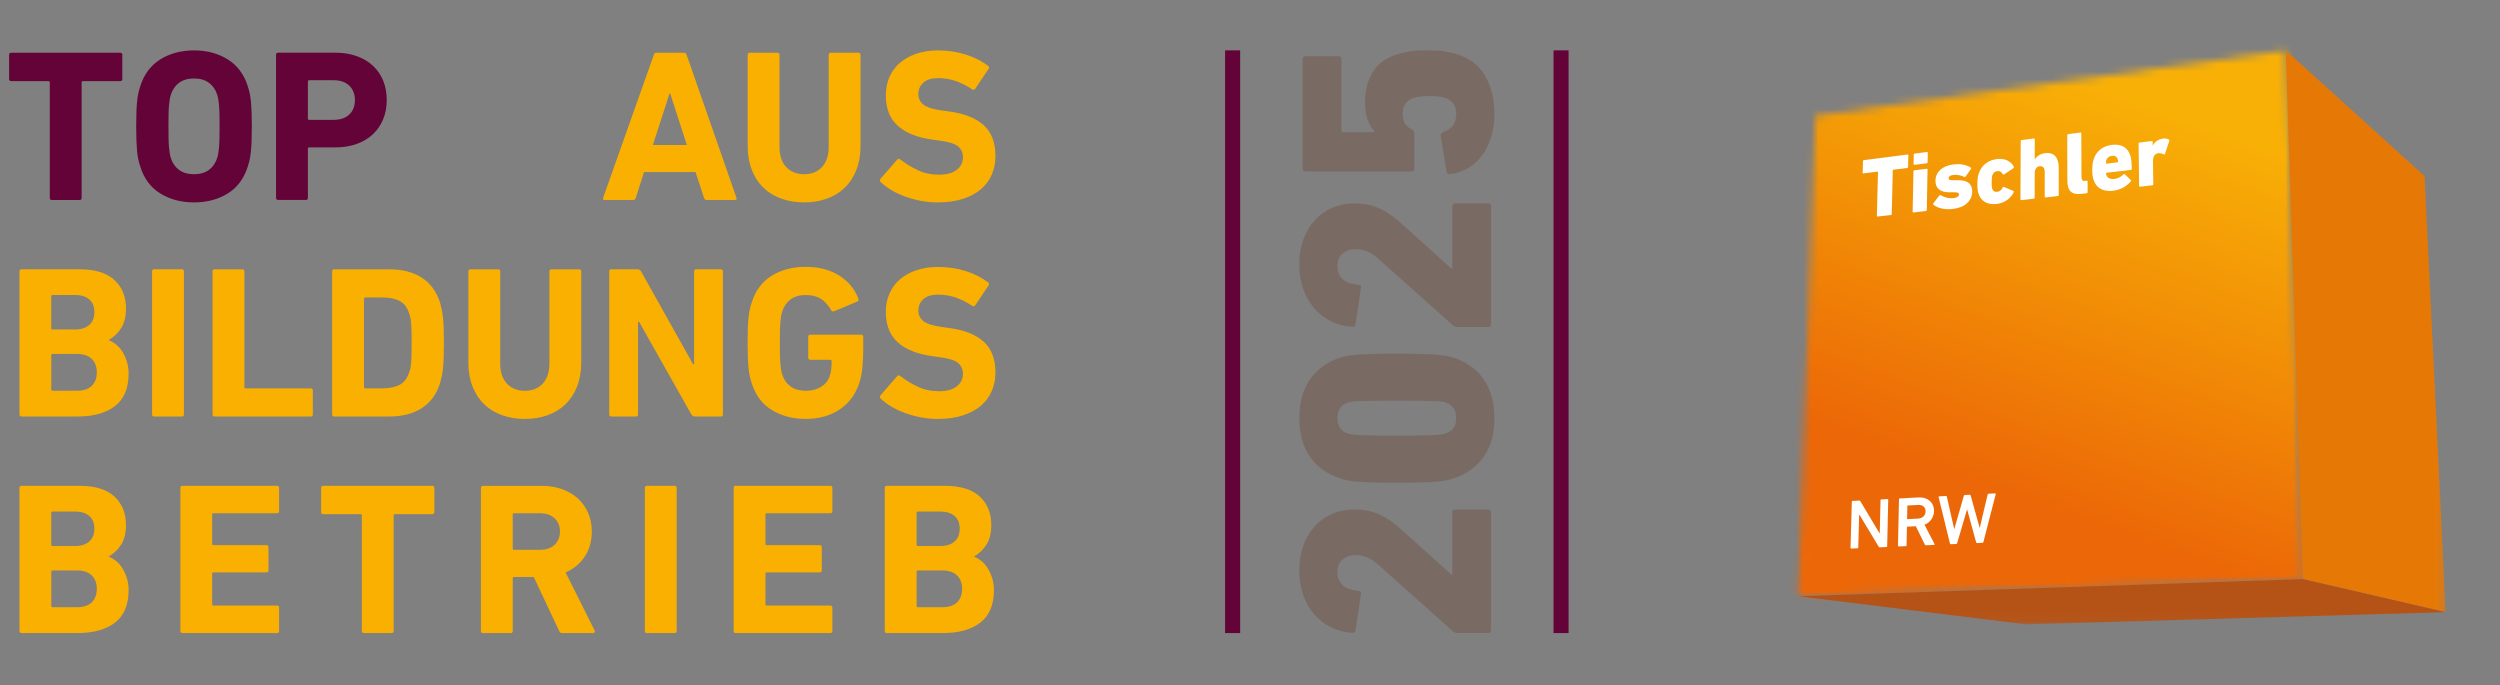
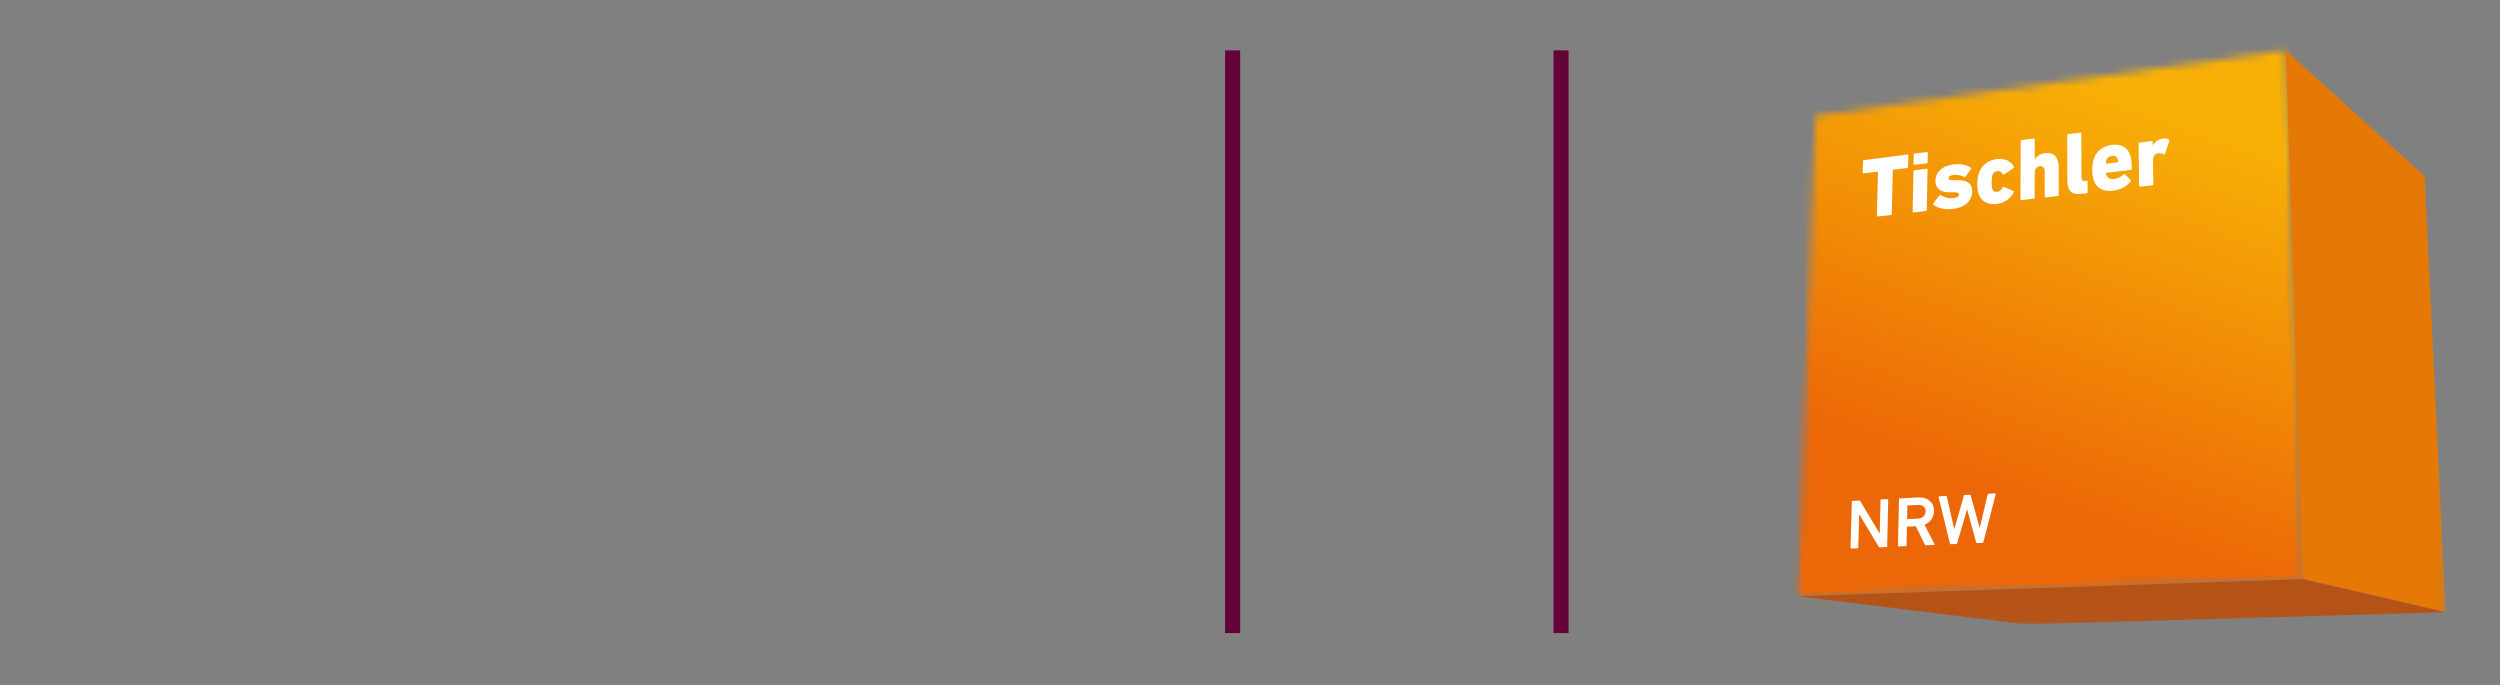
<svg xmlns="http://www.w3.org/2000/svg" width="332" height="91" viewBox="0 0 332 91" fill="none">
  <rect x="0" y="0" width="332" height="91" fill="#808080" stroke="none" />
  <g clip-path="url(#clip0_23_2)">
    <mask id="mask0_23_2" style="mask-type:luminance" maskUnits="userSpaceOnUse" x="-41" y="-32" width="408" height="148">
-       <path d="M367 -32H-41V115.725H367V-32Z" fill="white" />
-     </mask>
+       </mask>
    <g mask="url(#mask0_23_2)">
      <path d="M121.728 75.93C121.728 75.816 121.783 75.756 121.902 75.756H125.123C125.987 75.756 126.642 75.975 127.094 76.416C127.545 76.858 127.769 77.454 127.769 78.198C127.769 78.942 127.545 79.563 127.094 79.995C126.642 80.427 125.987 80.64 125.123 80.64H121.902C121.788 80.64 121.728 80.58 121.728 80.466V75.925V75.93ZM121.897 72.51C121.783 72.51 121.723 72.451 121.723 72.337V68.108C121.723 67.994 121.778 67.934 121.897 67.934H124.89C125.694 67.934 126.324 68.133 126.771 68.525C127.223 68.917 127.446 69.478 127.446 70.207C127.446 70.937 127.218 71.503 126.771 71.905C126.319 72.307 125.694 72.51 124.89 72.51H121.897ZM117.5 83.782C117.5 83.975 117.594 84.07 117.788 84.07H125.208C127.337 84.07 129 83.603 130.196 82.675C131.392 81.747 131.992 80.312 131.992 78.377C131.992 77.801 131.918 77.27 131.764 76.779C131.61 76.287 131.412 75.855 131.173 75.468C130.935 75.086 130.657 74.763 130.34 74.505C130.022 74.247 129.704 74.059 129.377 73.945V73.885C130.027 73.523 130.568 73.002 131 72.332C131.431 71.662 131.645 70.788 131.645 69.716C131.645 68.162 131.139 66.907 130.121 65.949C129.104 64.991 127.535 64.51 125.406 64.51H117.788C117.594 64.51 117.5 64.604 117.5 64.797V83.777V83.782ZM97.429 83.782C97.429 83.975 97.523 84.07 97.716 84.07H110.254C110.447 84.07 110.541 83.975 110.541 83.782V80.704C110.541 80.511 110.447 80.417 110.254 80.417H101.826C101.712 80.417 101.652 80.362 101.652 80.243V76.188C101.652 76.074 101.712 76.014 101.826 76.014H108.844C109.038 76.014 109.132 75.92 109.132 75.726V72.679C109.132 72.485 109.038 72.391 108.844 72.391H101.826C101.712 72.391 101.652 72.337 101.652 72.217V68.336C101.652 68.222 101.712 68.162 101.826 68.162H110.254C110.447 68.162 110.541 68.068 110.541 67.875V64.797C110.541 64.604 110.447 64.51 110.254 64.51H97.716C97.523 64.51 97.429 64.604 97.429 64.797V83.777V83.782ZM85.636 83.782C85.636 83.975 85.73 84.07 85.924 84.07H89.577C89.77 84.07 89.865 83.975 89.865 83.782V64.802C89.865 64.609 89.77 64.514 89.577 64.514H85.924C85.73 64.514 85.636 64.609 85.636 64.802V83.782ZM68.265 73.026C68.151 73.026 68.091 72.967 68.091 72.853V68.336C68.091 68.222 68.151 68.162 68.265 68.162H71.714C72.518 68.162 73.163 68.381 73.64 68.823C74.117 69.264 74.36 69.85 74.36 70.575C74.36 71.299 74.121 71.915 73.64 72.356C73.163 72.798 72.518 73.016 71.714 73.016H68.265V73.026ZM78.762 84.07C78.856 84.07 78.926 84.035 78.966 83.97C79.005 83.901 79.005 83.821 78.966 83.727L75.114 76.019C76.206 75.538 77.06 74.833 77.675 73.89C78.29 72.952 78.593 71.85 78.593 70.585C78.593 69.701 78.434 68.887 78.117 68.143C77.799 67.393 77.353 66.753 76.767 66.217C76.181 65.681 75.481 65.264 74.667 64.966C73.853 64.668 72.945 64.519 71.948 64.519H64.155C63.962 64.519 63.867 64.614 63.867 64.807V83.787C63.867 83.98 63.962 84.075 64.155 84.075H67.808C68.002 84.075 68.096 83.98 68.096 83.787V76.798C68.096 76.684 68.156 76.625 68.27 76.625H70.885L74.251 83.787C74.325 83.98 74.469 84.075 74.682 84.075H78.767L78.762 84.07ZM51.99 84.07C52.184 84.07 52.278 83.975 52.278 83.782V68.455C52.278 68.341 52.338 68.282 52.452 68.282H57.395C57.589 68.282 57.683 68.187 57.683 67.994V64.802C57.683 64.609 57.589 64.514 57.395 64.514H42.933C42.739 64.514 42.645 64.609 42.645 64.802V67.994C42.645 68.187 42.739 68.282 42.933 68.282H47.876C47.99 68.282 48.05 68.336 48.05 68.455V83.782C48.05 83.975 48.144 84.07 48.338 84.07H51.99ZM23.953 83.782C23.953 83.975 24.048 84.07 24.241 84.07H36.778C36.972 84.07 37.066 83.975 37.066 83.782V80.704C37.066 80.511 36.972 80.417 36.778 80.417H28.351C28.237 80.417 28.177 80.362 28.177 80.243V76.188C28.177 76.074 28.237 76.014 28.351 76.014H35.369C35.557 76.014 35.657 75.92 35.657 75.726V72.679C35.657 72.485 35.562 72.391 35.369 72.391H28.351C28.237 72.391 28.177 72.337 28.177 72.217V68.336C28.177 68.222 28.237 68.162 28.351 68.162H36.778C36.972 68.162 37.066 68.068 37.066 67.875V64.797C37.066 64.604 36.972 64.51 36.778 64.51H24.241C24.048 64.51 23.953 64.604 23.953 64.797V83.777V83.782ZM6.815 75.93C6.815 75.816 6.875 75.756 6.989 75.756H10.21C11.074 75.756 11.729 75.975 12.181 76.416C12.632 76.858 12.856 77.454 12.856 78.198C12.856 78.942 12.632 79.563 12.181 79.995C11.729 80.427 11.074 80.64 10.21 80.64H6.989C6.875 80.64 6.815 80.58 6.815 80.466V75.925V75.93ZM6.984 72.51C6.87 72.51 6.81 72.451 6.81 72.337V68.108C6.81 67.994 6.87 67.934 6.984 67.934H9.977C10.781 67.934 11.411 68.133 11.858 68.525C12.31 68.917 12.533 69.478 12.533 70.207C12.533 70.937 12.31 71.503 11.858 71.905C11.406 72.307 10.781 72.51 9.977 72.51H6.984ZM2.587 83.782C2.587 83.975 2.681 84.07 2.875 84.07H10.295C12.424 84.07 14.086 83.603 15.283 82.675C16.479 81.747 17.079 80.312 17.079 78.377C17.079 77.801 17.005 77.27 16.851 76.779C16.697 76.287 16.499 75.855 16.26 75.468C16.022 75.086 15.744 74.763 15.427 74.505C15.109 74.247 14.791 74.059 14.464 73.945V73.885C15.114 73.523 15.655 73.002 16.087 72.332C16.518 71.662 16.732 70.788 16.732 69.716C16.732 68.162 16.226 66.907 15.208 65.949C14.191 64.991 12.622 64.51 10.493 64.51H2.875C2.681 64.51 2.587 64.604 2.587 64.797V83.777V83.782Z" fill="#F9B000" />
      <path d="M127.853 55.169C128.811 54.861 129.61 54.434 130.255 53.888C130.895 53.342 131.382 52.692 131.704 51.933C132.032 51.173 132.196 50.354 132.196 49.476C132.196 47.694 131.68 46.329 130.642 45.381C129.605 44.433 128.071 43.823 126.041 43.555L125.004 43.411C123.873 43.257 123.083 42.999 122.632 42.637C122.18 42.274 121.957 41.813 121.957 41.257C121.957 40.642 122.175 40.135 122.617 39.733C123.059 39.331 123.709 39.128 124.572 39.128C125.376 39.128 126.151 39.252 126.885 39.5C127.625 39.748 128.364 40.125 129.114 40.622C129.268 40.716 129.402 40.691 129.516 40.537L131.268 37.922C131.402 37.748 131.382 37.604 131.208 37.49C130.384 36.859 129.397 36.358 128.245 35.996C127.094 35.634 125.868 35.45 124.562 35.45C123.51 35.45 122.552 35.594 121.704 35.882C120.85 36.17 120.12 36.572 119.52 37.088C118.914 37.604 118.453 38.234 118.125 38.974C117.798 39.713 117.639 40.532 117.639 41.431C117.639 43.173 118.17 44.523 119.232 45.471C120.294 46.419 121.823 47.029 123.818 47.297L124.855 47.441C126.022 47.595 126.821 47.853 127.243 48.215C127.664 48.578 127.878 49.049 127.878 49.625C127.878 50.315 127.605 50.876 127.059 51.307C126.513 51.739 125.724 51.953 124.687 51.953C123.649 51.953 122.701 51.749 121.838 51.332C120.974 50.92 120.22 50.454 119.564 49.938C119.391 49.803 119.247 49.813 119.133 49.967L116.949 52.469C116.815 52.642 116.825 52.806 116.979 52.96C117.361 53.322 117.827 53.67 118.373 53.992C118.919 54.32 119.52 54.603 120.17 54.841C120.82 55.079 121.515 55.273 122.255 55.417C122.994 55.561 123.744 55.635 124.513 55.635C125.778 55.635 126.89 55.481 127.848 55.174M102.496 54.449C103.772 55.233 105.28 55.63 107.022 55.63C108.765 55.63 110.268 55.209 111.524 54.365C112.78 53.521 113.658 52.315 114.155 50.742C114.328 50.206 114.452 49.55 114.527 48.786C114.601 48.022 114.641 47.203 114.641 46.344V44.736C114.641 44.542 114.547 44.448 114.353 44.448H107.623C107.429 44.448 107.335 44.542 107.335 44.736V47.496C107.335 47.689 107.429 47.783 107.623 47.783H110.268C110.383 47.783 110.442 47.843 110.442 47.957C110.442 48.379 110.422 48.741 110.383 49.049C110.343 49.357 110.288 49.635 110.209 49.883C110 50.533 109.603 51.034 109.028 51.377C108.452 51.724 107.802 51.893 107.072 51.893C106.209 51.893 105.514 51.7 104.988 51.317C104.461 50.935 104.089 50.409 103.881 49.734C103.821 49.56 103.777 49.367 103.737 49.143C103.697 48.925 103.667 48.652 103.638 48.339C103.608 48.027 103.588 47.635 103.578 47.173C103.568 46.712 103.563 46.166 103.563 45.535C103.563 44.905 103.563 44.364 103.578 43.912C103.588 43.461 103.608 43.078 103.638 42.761C103.667 42.443 103.697 42.175 103.737 41.957C103.777 41.738 103.821 41.54 103.881 41.366C104.089 40.696 104.456 40.165 104.973 39.773C105.489 39.381 106.169 39.182 107.013 39.182C107.856 39.182 108.482 39.351 109.013 39.684C109.539 40.021 109.995 40.522 110.378 41.192C110.437 41.346 110.571 41.391 110.78 41.336L113.857 40.041C114.031 39.947 114.065 39.803 113.971 39.609C113.743 39.014 113.42 38.463 113.008 37.956C112.596 37.45 112.1 37.008 111.514 36.631C110.929 36.254 110.263 35.966 109.514 35.753C108.765 35.539 107.931 35.435 107.013 35.435C105.266 35.435 103.757 35.827 102.486 36.616C101.211 37.401 100.322 38.592 99.826 40.18C99.712 40.527 99.617 40.86 99.553 41.187C99.483 41.515 99.434 41.877 99.394 42.279C99.354 42.681 99.325 43.143 99.31 43.659C99.29 44.175 99.28 44.801 99.28 45.53C99.28 46.26 99.29 46.88 99.31 47.401C99.329 47.917 99.359 48.379 99.394 48.781C99.434 49.183 99.483 49.545 99.553 49.873C99.617 50.201 99.712 50.533 99.826 50.88C100.322 52.474 101.211 53.66 102.486 54.444M80.906 55.025C80.906 55.218 81 55.313 81.194 55.313H84.445C84.638 55.313 84.733 55.218 84.733 55.025V42.746H84.877L91.805 55.025C91.919 55.218 92.083 55.313 92.297 55.313H95.716C95.91 55.313 96.004 55.218 96.004 55.025V36.045C96.004 35.857 95.91 35.758 95.716 35.758H92.465C92.272 35.758 92.177 35.852 92.177 36.045V48.354H92.034L85.135 36.045C85.021 35.857 84.857 35.758 84.643 35.758H81.194C81 35.758 80.906 35.852 80.906 36.045V55.025ZM72.717 55.144C73.625 54.816 74.414 54.34 75.074 53.705C75.734 53.069 76.256 52.285 76.628 51.347C77 50.409 77.189 49.337 77.189 48.126V36.05C77.189 35.862 77.094 35.763 76.901 35.763H73.248C73.054 35.763 72.96 35.857 72.96 36.05V48.245C72.96 49.416 72.662 50.315 72.067 50.95C71.471 51.585 70.687 51.898 69.709 51.898C68.731 51.898 67.917 51.58 67.322 50.95C66.726 50.32 66.428 49.416 66.428 48.245V36.05C66.428 35.862 66.334 35.763 66.141 35.763H62.488C62.294 35.763 62.2 35.857 62.2 36.05V48.126C62.2 49.332 62.388 50.409 62.761 51.347C63.133 52.285 63.654 53.074 64.314 53.705C64.974 54.34 65.763 54.816 66.686 55.144C67.605 55.471 68.612 55.635 69.704 55.635C70.796 55.635 71.799 55.471 72.707 55.144M48.338 39.674C48.338 39.559 48.397 39.5 48.511 39.5H50.725C51.703 39.5 52.487 39.659 53.082 39.976C53.678 40.294 54.1 40.86 54.348 41.669C54.408 41.823 54.452 41.991 54.492 42.175C54.532 42.359 54.566 42.597 54.591 42.885C54.616 43.173 54.641 43.53 54.651 43.952C54.661 44.374 54.666 44.905 54.666 45.54C54.666 46.175 54.661 46.712 54.651 47.143C54.641 47.575 54.621 47.937 54.591 48.225C54.561 48.513 54.527 48.751 54.492 48.935C54.452 49.119 54.408 49.277 54.348 49.411C54.1 50.22 53.678 50.781 53.082 51.099C52.487 51.417 51.703 51.575 50.725 51.575H48.511C48.397 51.575 48.338 51.516 48.338 51.402V39.674ZM44.109 55.025C44.109 55.218 44.203 55.313 44.397 55.313H51.673C53.4 55.313 54.834 54.95 55.986 54.221C57.137 53.491 57.951 52.389 58.433 50.915C58.507 50.647 58.582 50.364 58.646 50.067C58.716 49.769 58.77 49.421 58.82 49.019C58.87 48.617 58.899 48.136 58.919 47.58C58.939 47.024 58.949 46.344 58.949 45.54C58.949 44.736 58.939 44.056 58.919 43.5C58.899 42.944 58.864 42.463 58.82 42.061C58.77 41.659 58.716 41.312 58.646 41.009C58.577 40.711 58.507 40.428 58.433 40.16C57.951 38.686 57.137 37.584 55.986 36.855C54.834 36.125 53.4 35.763 51.673 35.763H44.397C44.203 35.763 44.109 35.857 44.109 36.05V55.03V55.025ZM28.227 55.025C28.227 55.218 28.321 55.313 28.515 55.313H41.255C41.449 55.313 41.543 55.218 41.543 55.03V51.863C41.543 51.675 41.449 51.58 41.255 51.58H32.629C32.515 51.58 32.455 51.521 32.455 51.407V36.05C32.455 35.857 32.361 35.763 32.167 35.763H28.515C28.321 35.763 28.227 35.857 28.227 36.05V55.03V55.025ZM20.196 55.025C20.196 55.218 20.291 55.313 20.484 55.313H24.137C24.331 55.313 24.425 55.218 24.425 55.025V36.045C24.425 35.857 24.331 35.758 24.137 35.758H20.484C20.291 35.758 20.196 35.852 20.196 36.045V55.025ZM6.815 47.178C6.815 47.064 6.875 47.004 6.989 47.004H10.21C11.074 47.004 11.729 47.223 12.181 47.664C12.632 48.106 12.856 48.702 12.856 49.446C12.856 50.191 12.632 50.811 12.181 51.243C11.729 51.675 11.074 51.888 10.21 51.888H6.989C6.875 51.888 6.815 51.828 6.815 51.714V47.173V47.178ZM6.984 43.753C6.87 43.753 6.81 43.694 6.81 43.58V39.351C6.81 39.237 6.87 39.177 6.984 39.177H9.977C10.781 39.177 11.411 39.376 11.858 39.768C12.31 40.16 12.533 40.721 12.533 41.45C12.533 42.18 12.31 42.746 11.858 43.148C11.406 43.55 10.781 43.753 9.977 43.753H6.984ZM2.587 55.025C2.587 55.218 2.681 55.313 2.875 55.313H10.295C12.424 55.313 14.086 54.846 15.283 53.918C16.479 52.99 17.079 51.556 17.079 49.62C17.079 49.044 17.005 48.513 16.851 48.027C16.697 47.54 16.499 47.104 16.26 46.716C16.022 46.334 15.744 46.012 15.427 45.754C15.109 45.495 14.791 45.307 14.464 45.193V45.133C15.114 44.771 15.655 44.25 16.087 43.58C16.518 42.91 16.732 42.036 16.732 40.964C16.732 39.411 16.226 38.155 15.208 37.197C14.191 36.239 12.622 35.758 10.493 35.758H2.875C2.681 35.758 2.587 35.852 2.587 36.045V55.025Z" fill="#F9B000" />
-       <path d="M127.853 26.417C128.811 26.109 129.61 25.683 130.255 25.137C130.896 24.591 131.382 23.94 131.71 23.181C132.037 22.422 132.196 21.603 132.196 20.724C132.196 18.942 131.68 17.578 130.642 16.63C129.61 15.682 128.071 15.071 126.042 14.803L125.004 14.659C123.873 14.505 123.083 14.247 122.632 13.885C122.18 13.523 121.957 13.061 121.957 12.505C121.957 11.89 122.175 11.383 122.617 10.982C123.059 10.579 123.709 10.376 124.572 10.376C125.376 10.376 126.151 10.5 126.885 10.748C127.625 10.996 128.364 11.374 129.114 11.87C129.268 11.964 129.402 11.939 129.516 11.786L131.268 9.17C131.402 8.996 131.382 8.852 131.208 8.738C130.384 8.108 129.397 7.607 128.245 7.244C127.094 6.882 125.868 6.698 124.562 6.698C123.51 6.698 122.552 6.842 121.704 7.13C120.85 7.418 120.12 7.82 119.52 8.336C118.919 8.852 118.453 9.483 118.125 10.217C117.798 10.957 117.639 11.776 117.639 12.674C117.639 14.421 118.17 15.766 119.237 16.714C120.299 17.662 121.828 18.272 123.823 18.54L124.86 18.684C126.032 18.838 126.826 19.096 127.248 19.459C127.669 19.821 127.878 20.292 127.878 20.868C127.878 21.558 127.605 22.119 127.059 22.551C126.513 22.983 125.724 23.196 124.687 23.196C123.649 23.196 122.701 22.992 121.838 22.576C120.974 22.164 120.22 21.697 119.565 21.181C119.391 21.047 119.247 21.057 119.133 21.211L116.949 23.712C116.815 23.886 116.825 24.05 116.979 24.203C117.361 24.566 117.827 24.913 118.373 25.241C118.919 25.568 119.52 25.851 120.17 26.09C120.82 26.328 121.515 26.521 122.255 26.665C122.994 26.809 123.744 26.879 124.513 26.879C125.778 26.879 126.89 26.725 127.848 26.417M109.807 26.387C110.715 26.06 111.504 25.583 112.164 24.948C112.825 24.313 113.346 23.529 113.718 22.59C114.09 21.652 114.279 20.58 114.279 19.369V7.294C114.279 7.1 114.184 7.006 113.991 7.006H110.338C110.144 7.006 110.05 7.1 110.05 7.294V19.483C110.05 20.655 109.752 21.553 109.157 22.188C108.561 22.824 107.777 23.136 106.799 23.136C105.821 23.136 105.007 22.819 104.412 22.188C103.816 21.558 103.519 20.655 103.519 19.483V7.294C103.519 7.1 103.424 7.006 103.231 7.006H99.578C99.384 7.006 99.29 7.1 99.29 7.294V19.369C99.29 20.575 99.478 21.652 99.851 22.59C100.223 23.529 100.744 24.318 101.404 24.948C102.064 25.578 102.858 26.06 103.777 26.387C104.695 26.715 105.702 26.879 106.794 26.879C107.886 26.879 108.889 26.715 109.797 26.387M86.703 19.255L88.917 12.411H89.001L91.215 19.255H86.698H86.703ZM80.092 26.273C80.033 26.467 80.102 26.561 80.296 26.561H84.063C84.256 26.561 84.38 26.467 84.435 26.273L85.527 22.854H92.371L93.493 26.273C93.552 26.467 93.677 26.561 93.865 26.561H97.602C97.796 26.561 97.861 26.467 97.806 26.273L91.19 7.294C91.13 7.1 91.006 7.006 90.818 7.006H87.195C87.001 7.006 86.877 7.1 86.822 7.294L80.092 26.273Z" fill="#F9B000" />
      <path d="M41.062 15.92C40.947 15.92 40.888 15.86 40.888 15.746V10.828C40.888 10.713 40.947 10.654 41.062 10.654H44.283C45.186 10.654 45.881 10.892 46.382 11.373C46.878 11.855 47.132 12.495 47.132 13.299C47.132 14.103 46.883 14.743 46.382 15.21C45.886 15.681 45.186 15.915 44.283 15.915H41.062V15.92ZM40.6 26.561C40.794 26.561 40.888 26.466 40.888 26.273V19.746C40.888 19.632 40.947 19.573 41.062 19.573H44.541C45.593 19.573 46.546 19.419 47.39 19.111C48.233 18.803 48.948 18.372 49.534 17.816C50.119 17.26 50.571 16.6 50.884 15.83C51.201 15.066 51.36 14.222 51.36 13.299C51.36 12.376 51.206 11.507 50.899 10.738C50.591 9.974 50.139 9.309 49.549 8.753C48.953 8.197 48.233 7.765 47.39 7.457C46.546 7.15 45.598 6.996 44.541 6.996H36.947C36.754 6.996 36.659 7.09 36.659 7.284V26.263C36.659 26.457 36.754 26.551 36.947 26.551H40.6V26.561ZM23.78 22.561C23.264 22.178 22.896 21.652 22.688 20.977C22.633 20.803 22.584 20.61 22.544 20.387C22.504 20.168 22.474 19.895 22.445 19.583C22.415 19.265 22.395 18.878 22.385 18.416C22.375 17.955 22.37 17.409 22.37 16.778C22.37 16.148 22.37 15.597 22.385 15.14C22.395 14.679 22.415 14.292 22.445 13.974C22.474 13.656 22.504 13.389 22.544 13.17C22.584 12.952 22.628 12.753 22.688 12.579C22.901 11.909 23.264 11.383 23.78 10.996C24.296 10.614 24.961 10.421 25.765 10.421C26.569 10.421 27.229 10.614 27.75 10.996C28.266 11.378 28.634 11.909 28.842 12.579C28.902 12.753 28.946 12.947 28.986 13.17C29.026 13.389 29.061 13.661 29.085 13.974C29.115 14.292 29.135 14.679 29.145 15.14C29.155 15.602 29.16 16.148 29.16 16.778C29.16 17.409 29.155 17.96 29.145 18.416C29.135 18.878 29.115 19.265 29.085 19.583C29.056 19.9 29.021 20.168 28.986 20.387C28.946 20.605 28.902 20.803 28.842 20.977C28.629 21.647 28.266 22.178 27.75 22.561C27.234 22.943 26.569 23.136 25.765 23.136C24.961 23.136 24.296 22.943 23.78 22.561ZM30.237 25.697C31.512 24.913 32.396 23.722 32.897 22.134C33.011 21.786 33.101 21.454 33.17 21.126C33.235 20.799 33.289 20.436 33.329 20.034C33.369 19.632 33.398 19.171 33.413 18.654C33.433 18.138 33.443 17.513 33.443 16.783C33.443 16.054 33.433 15.433 33.413 14.912C33.393 14.396 33.364 13.934 33.329 13.532C33.289 13.13 33.239 12.768 33.17 12.441C33.101 12.113 33.011 11.78 32.897 11.433C32.401 9.86 31.512 8.678 30.237 7.884C28.961 7.09 27.472 6.693 25.765 6.693C24.058 6.693 22.569 7.09 21.293 7.884C20.018 8.678 19.129 9.865 18.633 11.433C18.519 11.78 18.424 12.113 18.36 12.441C18.29 12.768 18.241 13.13 18.201 13.532C18.161 13.934 18.131 14.396 18.117 14.912C18.097 15.428 18.087 16.054 18.087 16.783C18.087 17.513 18.097 18.133 18.117 18.654C18.137 19.171 18.166 19.632 18.201 20.034C18.241 20.436 18.29 20.799 18.36 21.126C18.424 21.454 18.519 21.786 18.633 22.134C19.129 23.727 20.018 24.913 21.293 25.697C22.569 26.481 24.058 26.878 25.765 26.878C27.472 26.878 28.961 26.486 30.237 25.697ZM10.553 26.561C10.746 26.561 10.841 26.466 10.841 26.273V10.947C10.841 10.832 10.9 10.773 11.014 10.773H15.958C16.151 10.773 16.245 10.679 16.245 10.485V7.294C16.245 7.1 16.151 7.006 15.958 7.006H1.495C1.301 7.006 1.207 7.1 1.207 7.294V10.485C1.207 10.679 1.301 10.773 1.495 10.773H6.438C6.552 10.773 6.612 10.832 6.612 10.947V26.273C6.612 26.466 6.706 26.561 6.9 26.561H10.553Z" fill="#630337" />
    </g>
    <mask id="mask1_23_2" style="mask-type:luminance" maskUnits="userSpaceOnUse" x="238" y="6" width="68" height="74">
      <path d="M241.089 15.354L238.84 78.193V79.181L305.824 76.903L303.545 6.688L241.089 15.354Z" fill="white" />
    </mask>
    <g mask="url(#mask1_23_2)">
      <path d="M246.673 -14.842L215.539 70.698L297.987 100.707L329.122 15.167L246.673 -14.842Z" fill="url(#paint0_linear_23_2)" />
    </g>
    <mask id="mask2_23_2" style="mask-type:luminance" maskUnits="userSpaceOnUse" x="238" y="6" width="87" height="77">
      <path d="M324.793 6.688H238.805V82.943H324.793V6.688Z" fill="white" />
    </mask>
    <g mask="url(#mask2_23_2)">
      <path d="M249.357 28.75H249.323C249.323 28.75 249.288 28.75 249.268 28.725C249.258 28.715 249.248 28.705 249.248 28.68V28.645L249.397 22.854C249.397 22.819 249.377 22.799 249.342 22.794H249.327L247.471 23.027H247.437C247.437 23.027 247.402 23.027 247.392 23.012L247.382 23.002C247.382 23.002 247.382 22.992 247.372 22.992C247.362 22.973 247.362 22.948 247.362 22.928L247.407 21.384C247.407 21.325 247.441 21.275 247.486 21.26H247.521L253.318 20.521C253.353 20.521 253.372 20.521 253.397 20.546C253.397 20.546 253.407 20.555 253.407 20.565C253.417 20.575 253.427 20.595 253.427 20.62L253.392 22.178C253.392 22.213 253.377 22.248 253.358 22.278C253.348 22.288 253.323 22.302 253.303 22.308H253.283L251.427 22.541C251.402 22.541 251.392 22.541 251.382 22.556C251.372 22.556 251.372 22.566 251.362 22.581V22.615L251.223 28.427V28.462C251.214 28.497 251.199 28.512 251.164 28.536C251.154 28.551 251.129 28.551 251.109 28.556L249.362 28.755L249.357 28.75Z" fill="white" />
      <path d="M254.107 28.214C254.043 28.219 253.998 28.179 253.998 28.11L254.107 22.744C254.107 22.675 254.157 22.625 254.221 22.615L255.869 22.412C255.939 22.407 255.978 22.447 255.978 22.516L255.879 27.896C255.879 27.966 255.834 28.015 255.765 28.025L254.107 28.214ZM254.231 21.891C254.162 21.896 254.122 21.861 254.122 21.786L254.147 20.526C254.147 20.456 254.196 20.407 254.261 20.397L255.904 20.188C255.968 20.178 256.013 20.218 256.013 20.288L255.988 21.558C255.988 21.628 255.944 21.677 255.874 21.687L254.226 21.891H254.231Z" fill="white" />
      <path d="M256.743 27.186C256.698 27.147 256.688 27.077 256.733 27.028L257.542 25.956C257.586 25.906 257.641 25.886 257.696 25.911C258.281 26.248 258.872 26.378 259.453 26.308C259.934 26.253 260.147 26.055 260.152 25.822C260.152 25.623 260.043 25.534 259.477 25.529L258.877 25.539C257.681 25.539 257.011 25.032 257.03 23.97C257.05 22.864 257.919 22.02 259.398 21.836C260.386 21.712 261.209 21.916 261.726 22.258C261.78 22.298 261.78 22.367 261.746 22.432L261.031 23.444C260.986 23.509 260.932 23.524 260.862 23.499C260.465 23.29 259.929 23.171 259.353 23.241C258.961 23.29 258.782 23.449 258.778 23.658C258.778 23.841 258.877 23.946 259.398 23.931H259.998C261.413 23.911 261.929 24.521 261.909 25.484C261.884 26.67 260.946 27.569 259.319 27.752C258.177 27.881 257.298 27.613 256.733 27.182" fill="white" />
      <path d="M262.738 25.707C262.629 25.395 262.589 25.017 262.594 24.422C262.599 23.826 262.649 23.424 262.763 23.087C263.11 21.95 264.028 21.27 265.2 21.121C266.292 20.987 267.101 21.459 267.443 22.159C267.463 22.213 267.463 22.273 267.398 22.328L266.143 23.156C266.088 23.196 266.009 23.221 265.974 23.141C265.785 22.814 265.587 22.685 265.239 22.724C264.917 22.764 264.693 22.953 264.579 23.295C264.525 23.479 264.5 23.702 264.495 24.194C264.495 24.675 264.51 24.893 264.564 25.062C264.674 25.375 264.897 25.514 265.22 25.474C265.567 25.434 265.77 25.271 265.959 24.884C265.994 24.799 266.073 24.799 266.128 24.829L267.379 25.36C267.443 25.4 267.443 25.459 267.423 25.519C267.071 26.298 266.252 26.963 265.155 27.087C263.979 27.221 263.066 26.755 262.743 25.698" fill="white" />
      <path d="M271.652 26.214C271.588 26.219 271.538 26.179 271.538 26.11V22.829C271.538 22.323 271.329 22.02 270.883 22.07C270.456 22.119 270.213 22.466 270.213 22.988L270.203 26.263C270.203 26.333 270.158 26.387 270.089 26.392L268.431 26.581C268.366 26.586 268.317 26.546 268.317 26.477L268.352 18.729C268.352 18.66 268.396 18.605 268.461 18.6L270.104 18.392C270.173 18.382 270.213 18.427 270.213 18.496V21.181C270.461 20.774 270.927 20.422 271.607 20.337C272.843 20.183 273.399 21.002 273.399 22.268V25.901C273.399 25.971 273.359 26.025 273.29 26.035L271.632 26.224L271.652 26.214Z" fill="white" />
      <path d="M276.446 25.742C275.091 25.896 274.551 25.375 274.546 23.93L274.531 17.945C274.531 17.875 274.575 17.821 274.64 17.811L276.283 17.602C276.352 17.593 276.392 17.637 276.397 17.707L276.422 23.509C276.422 23.901 276.58 24.06 276.883 24.025L277.116 23.995C277.186 23.985 277.231 24.03 277.231 24.099L277.241 25.529C277.241 25.598 277.196 25.653 277.131 25.663L276.446 25.742Z" fill="white" />
      <path d="M281.211 21.558C281.256 21.553 281.281 21.528 281.276 21.479C281.276 21.325 281.261 21.216 281.226 21.126C281.122 20.804 280.854 20.645 280.462 20.689C280.085 20.734 279.807 20.962 279.707 21.305C279.687 21.404 279.663 21.513 279.668 21.667C279.668 21.717 279.692 21.737 279.737 21.732L281.211 21.558ZM278.04 23.925C277.926 23.593 277.856 23.221 277.851 22.61C277.851 21.99 277.911 21.593 278.01 21.245C278.337 20.119 279.211 19.394 280.427 19.24C281.717 19.081 282.571 19.598 282.899 20.63C283.013 20.977 283.087 21.414 283.097 22.431C283.097 22.501 283.057 22.556 282.978 22.566L279.747 22.943C279.702 22.943 279.682 22.973 279.682 23.022C279.692 23.107 279.702 23.186 279.727 23.255C279.856 23.648 280.258 23.831 280.784 23.767C281.256 23.712 281.653 23.499 282 23.156C282.065 23.087 282.11 23.082 282.169 23.136L282.973 23.921C283.028 23.965 283.018 24.05 282.963 24.104C282.397 24.759 281.573 25.226 280.601 25.335C279.266 25.489 278.377 24.953 278.045 23.921" fill="white" />
      <path d="M284.189 24.789C284.125 24.794 284.075 24.754 284.075 24.68L284.005 19.067C284.005 18.997 284.05 18.942 284.115 18.933L285.762 18.729C285.827 18.724 285.877 18.764 285.877 18.838L285.887 19.359H285.896C286.145 18.808 286.656 18.481 287.286 18.401C287.589 18.362 287.867 18.416 288.036 18.54C288.1 18.565 288.115 18.6 288.095 18.689L287.49 20.471C287.445 20.536 287.4 20.531 287.331 20.501C287.058 20.352 286.79 20.297 286.537 20.367C286.105 20.456 285.906 20.843 285.916 21.469L285.961 24.471C285.961 24.541 285.916 24.596 285.852 24.605L284.194 24.794L284.189 24.789Z" fill="white" />
      <path d="M245.918 66.619C245.918 66.564 245.958 66.525 246.017 66.52L246.896 66.475C246.97 66.475 247.02 66.495 247.054 66.559L249.591 70.803H249.63L249.735 66.42C249.735 66.366 249.774 66.326 249.834 66.321L250.663 66.276C250.722 66.276 250.757 66.306 250.757 66.366L250.618 72.545C250.618 72.6 250.578 72.639 250.519 72.644L249.645 72.684C249.566 72.684 249.521 72.659 249.486 72.594L246.935 68.356H246.896L246.777 72.714C246.777 72.768 246.737 72.808 246.677 72.813L245.843 72.848C245.784 72.848 245.749 72.813 245.749 72.758L245.923 66.624L245.918 66.619Z" fill="white" />
      <path d="M255.72 67.919C255.73 67.363 255.333 67.026 254.742 67.056L253.358 67.125C253.318 67.125 253.298 67.15 253.298 67.185L253.263 68.887C253.263 68.922 253.283 68.942 253.318 68.942L254.708 68.872C255.303 68.843 255.71 68.465 255.72 67.919ZM255.765 72.411C255.685 72.411 255.651 72.386 255.621 72.322L254.42 69.885L253.298 69.939C253.258 69.939 253.239 69.959 253.239 69.999L253.189 72.436C253.189 72.49 253.149 72.53 253.09 72.53L252.147 72.57C252.087 72.57 252.052 72.535 252.052 72.481L252.186 66.291C252.186 66.237 252.226 66.197 252.286 66.192L254.797 66.058C255.988 65.994 256.857 66.733 256.837 67.865C256.822 68.709 256.326 69.383 255.576 69.691L256.901 72.242C256.936 72.307 256.901 72.366 256.832 72.366L255.765 72.411Z" fill="white" />
      <path d="M262.549 72.118C262.49 72.118 262.455 72.084 262.435 72.029L261.239 67.666H261.219L259.909 72.143C259.889 72.203 259.85 72.237 259.79 72.242L259.07 72.272C259.011 72.272 258.976 72.237 258.956 72.183L257.447 66.014C257.437 65.959 257.457 65.919 257.527 65.914L258.425 65.865C258.495 65.865 258.529 65.894 258.539 65.954L259.512 70.242H259.532L260.802 65.835C260.822 65.775 260.862 65.736 260.917 65.736L261.587 65.701C261.651 65.701 261.681 65.736 261.701 65.79L262.897 70.088H262.917L263.959 65.671C263.969 65.607 264.019 65.572 264.073 65.567L264.962 65.522C265.026 65.522 265.046 65.557 265.036 65.612L263.393 71.989C263.383 72.049 263.334 72.088 263.274 72.088L262.545 72.118H262.549Z" fill="white" />
      <path d="M324.793 81.295L305.824 76.903L303.546 6.688L321.974 23.384L324.793 81.295Z" fill="#E67906" />
      <path d="M269.051 82.918L238.835 79.181L305.824 76.903L324.793 81.295L269.051 82.918Z" fill="#B55317" />
    </g>
    <path d="M163.692 6.688V84.07" stroke="#630337" stroke-width="2" />
    <path d="M207.309 6.688V84.07" stroke="#630337" stroke-width="2" />
    <mask id="mask3_23_2" style="mask-type:luminance" maskUnits="userSpaceOnUse" x="-41" y="-32" width="408" height="148">
      <path d="M367 -32H-41V115.725H367V-32Z" fill="white" />
    </mask>
    <g mask="url(#mask3_23_2)">
-       <path d="M194.901 22.367C195.626 21.95 196.251 21.399 196.777 20.709C197.303 20.024 197.715 19.205 198.013 18.262C198.306 17.319 198.455 16.257 198.455 15.081C198.455 13.145 198.048 11.482 197.239 10.093C196.43 8.708 195.214 7.755 193.596 7.239C193.104 7.065 192.549 6.931 191.923 6.832C191.298 6.733 190.603 6.683 189.844 6.683C188.737 6.683 187.863 6.733 187.213 6.832C186.563 6.931 185.982 7.065 185.466 7.239C184.017 7.706 182.96 8.49 182.285 9.597C181.61 10.698 181.272 12.038 181.272 13.607C181.272 14.589 181.401 15.393 181.659 16.019C181.917 16.644 182.215 17.131 182.563 17.473V17.548H178.369C178.22 17.548 178.145 17.473 178.145 17.324V7.83C178.145 7.586 178.021 7.462 177.778 7.462H173.361C173.118 7.462 172.994 7.586 172.994 7.83V22.402C172.994 22.645 173.118 22.769 173.361 22.769H187.456C187.699 22.769 187.824 22.645 187.824 22.402V17.692C187.824 17.468 187.699 17.299 187.456 17.175C187.114 17.002 186.831 16.758 186.608 16.441C186.384 16.123 186.275 15.691 186.275 15.15C186.275 14.609 186.384 14.192 186.608 13.825C186.831 13.458 187.198 13.19 187.714 13.016C188.156 12.842 188.866 12.758 189.849 12.758C190.831 12.758 191.506 12.842 191.948 13.016C192.906 13.359 193.382 14.058 193.382 15.116C193.382 15.825 193.219 16.366 192.886 16.734C192.553 17.101 192.147 17.374 191.655 17.543C191.412 17.617 191.298 17.776 191.323 18.019L192.097 22.804C192.171 23.022 192.315 23.136 192.539 23.136C193.397 23.037 194.191 22.779 194.911 22.362M197.646 43.426C197.889 43.426 198.013 43.302 198.013 43.058V27.38C198.013 27.137 197.889 27.012 197.646 27.012H193.228C192.985 27.012 192.861 27.137 192.861 27.38V35.698H192.787L186.161 29.737C185.253 28.878 184.305 28.209 183.307 27.732C182.314 27.256 181.153 27.012 179.828 27.012C178.796 27.012 177.833 27.201 176.939 27.583C176.046 27.965 175.272 28.511 174.621 29.221C173.971 29.931 173.465 30.784 173.093 31.777C172.726 32.77 172.542 33.867 172.542 35.073C172.542 36.279 172.721 37.41 173.073 38.403C173.43 39.396 173.927 40.254 174.562 40.979C175.202 41.703 175.947 42.274 176.805 42.691C177.664 43.108 178.582 43.341 179.565 43.391C179.808 43.441 179.957 43.341 180.007 43.098L180.741 38.239C180.791 37.971 180.682 37.832 180.409 37.832C179.426 37.733 178.716 37.47 178.274 37.043C177.833 36.616 177.614 36.045 177.614 35.331C177.614 34.616 177.843 34.065 178.294 33.673C178.751 33.281 179.332 33.082 180.041 33.082C180.607 33.082 181.133 33.192 181.625 33.415C182.116 33.633 182.617 33.981 183.133 34.447L192.995 43.242C193.144 43.366 193.313 43.426 193.511 43.426H197.631H197.646ZM191.496 57.685C191.303 57.72 190.98 57.755 190.538 57.774C190.097 57.799 189.486 57.819 188.697 57.829C187.913 57.844 186.846 57.849 185.496 57.849C184.146 57.849 183.079 57.844 182.295 57.829C181.51 57.819 180.895 57.799 180.453 57.774C180.011 57.749 179.694 57.72 179.495 57.685C179.302 57.65 179.128 57.606 178.979 57.556C178.071 57.263 177.619 56.588 177.619 55.531C177.619 54.474 178.071 53.764 178.979 53.471C179.128 53.422 179.297 53.377 179.495 53.342C179.694 53.307 180.011 53.283 180.453 53.268C180.895 53.253 181.51 53.243 182.295 53.233C183.079 53.218 184.146 53.213 185.496 53.213C186.846 53.213 187.913 53.218 188.697 53.233C189.481 53.248 190.097 53.258 190.538 53.268C190.98 53.278 191.298 53.303 191.496 53.342C191.695 53.377 191.864 53.422 192.013 53.471C192.921 53.764 193.372 54.454 193.372 55.531C193.372 56.608 192.921 57.263 192.013 57.556C191.864 57.606 191.695 57.645 191.496 57.685ZM197.035 60.663C197.978 59.328 198.455 57.615 198.455 55.531C198.455 53.446 197.983 51.729 197.035 50.379C196.092 49.029 194.772 48.071 193.08 47.51C192.787 47.411 192.474 47.332 192.142 47.272C191.809 47.213 191.377 47.158 190.836 47.108C190.295 47.059 189.605 47.024 188.757 46.999C187.908 46.974 186.826 46.965 185.501 46.965C184.176 46.965 183.089 46.979 182.245 46.999C181.396 47.024 180.706 47.059 180.165 47.108C179.624 47.158 179.193 47.213 178.86 47.272C178.527 47.332 178.215 47.416 177.922 47.51C176.23 48.076 174.909 49.034 173.966 50.379C173.023 51.729 172.552 53.446 172.552 55.531C172.552 57.615 173.023 59.328 173.966 60.663C174.909 62.003 176.23 62.951 177.922 63.517C178.215 63.616 178.527 63.7 178.86 63.775C179.193 63.849 179.629 63.909 180.165 63.959C180.706 64.008 181.396 64.043 182.245 64.068C183.094 64.093 184.176 64.102 185.501 64.102C186.826 64.102 187.913 64.088 188.757 64.068C189.605 64.043 190.295 64.008 190.836 63.959C191.377 63.909 191.809 63.849 192.142 63.775C192.474 63.7 192.787 63.616 193.08 63.517C194.772 62.951 196.092 62.003 197.035 60.663ZM197.646 84.069C197.889 84.069 198.013 83.945 198.013 83.702V68.023C198.013 67.78 197.889 67.656 197.646 67.656H193.228C192.985 67.656 192.861 67.78 192.861 68.023V76.342H192.787L186.161 70.381C185.253 69.522 184.305 68.852 183.307 68.376C182.314 67.899 181.153 67.656 179.828 67.656C178.796 67.656 177.833 67.845 176.939 68.227C176.046 68.609 175.272 69.155 174.621 69.865C173.971 70.574 173.465 71.428 173.093 72.421C172.726 73.413 172.542 74.51 172.542 75.716C172.542 76.922 172.721 78.054 173.073 79.047C173.43 80.039 173.927 80.898 174.562 81.623C175.202 82.347 175.947 82.918 176.805 83.335C177.664 83.752 178.582 83.985 179.565 84.035C179.808 84.084 179.957 83.985 180.007 83.742L180.741 78.883C180.791 78.615 180.682 78.476 180.409 78.476C179.426 78.377 178.716 78.114 178.274 77.682C177.833 77.255 177.614 76.684 177.614 75.969C177.614 75.255 177.843 74.709 178.294 74.312C178.751 73.92 179.332 73.721 180.041 73.721C180.607 73.721 181.133 73.83 181.625 74.054C182.116 74.272 182.617 74.619 183.133 75.086L192.995 83.881C193.144 84.005 193.313 84.064 193.511 84.064H197.631L197.646 84.069Z" fill="#796B63" />
-     </g>
+       </g>
  </g>
  <defs>
    <linearGradient id="paint0_linear_23_2" x1="264.668" y1="65.013" x2="283.684" y2="12.768" gradientUnits="userSpaceOnUse">
      <stop stop-color="#EC6707" />
      <stop offset="0.54" stop-color="#F29006" />
      <stop offset="1" stop-color="#F8B006" />
    </linearGradient>
    <clipPath id="clip0_23_2">
      <rect width="332" height="91" fill="white" />
    </clipPath>
  </defs>
</svg>